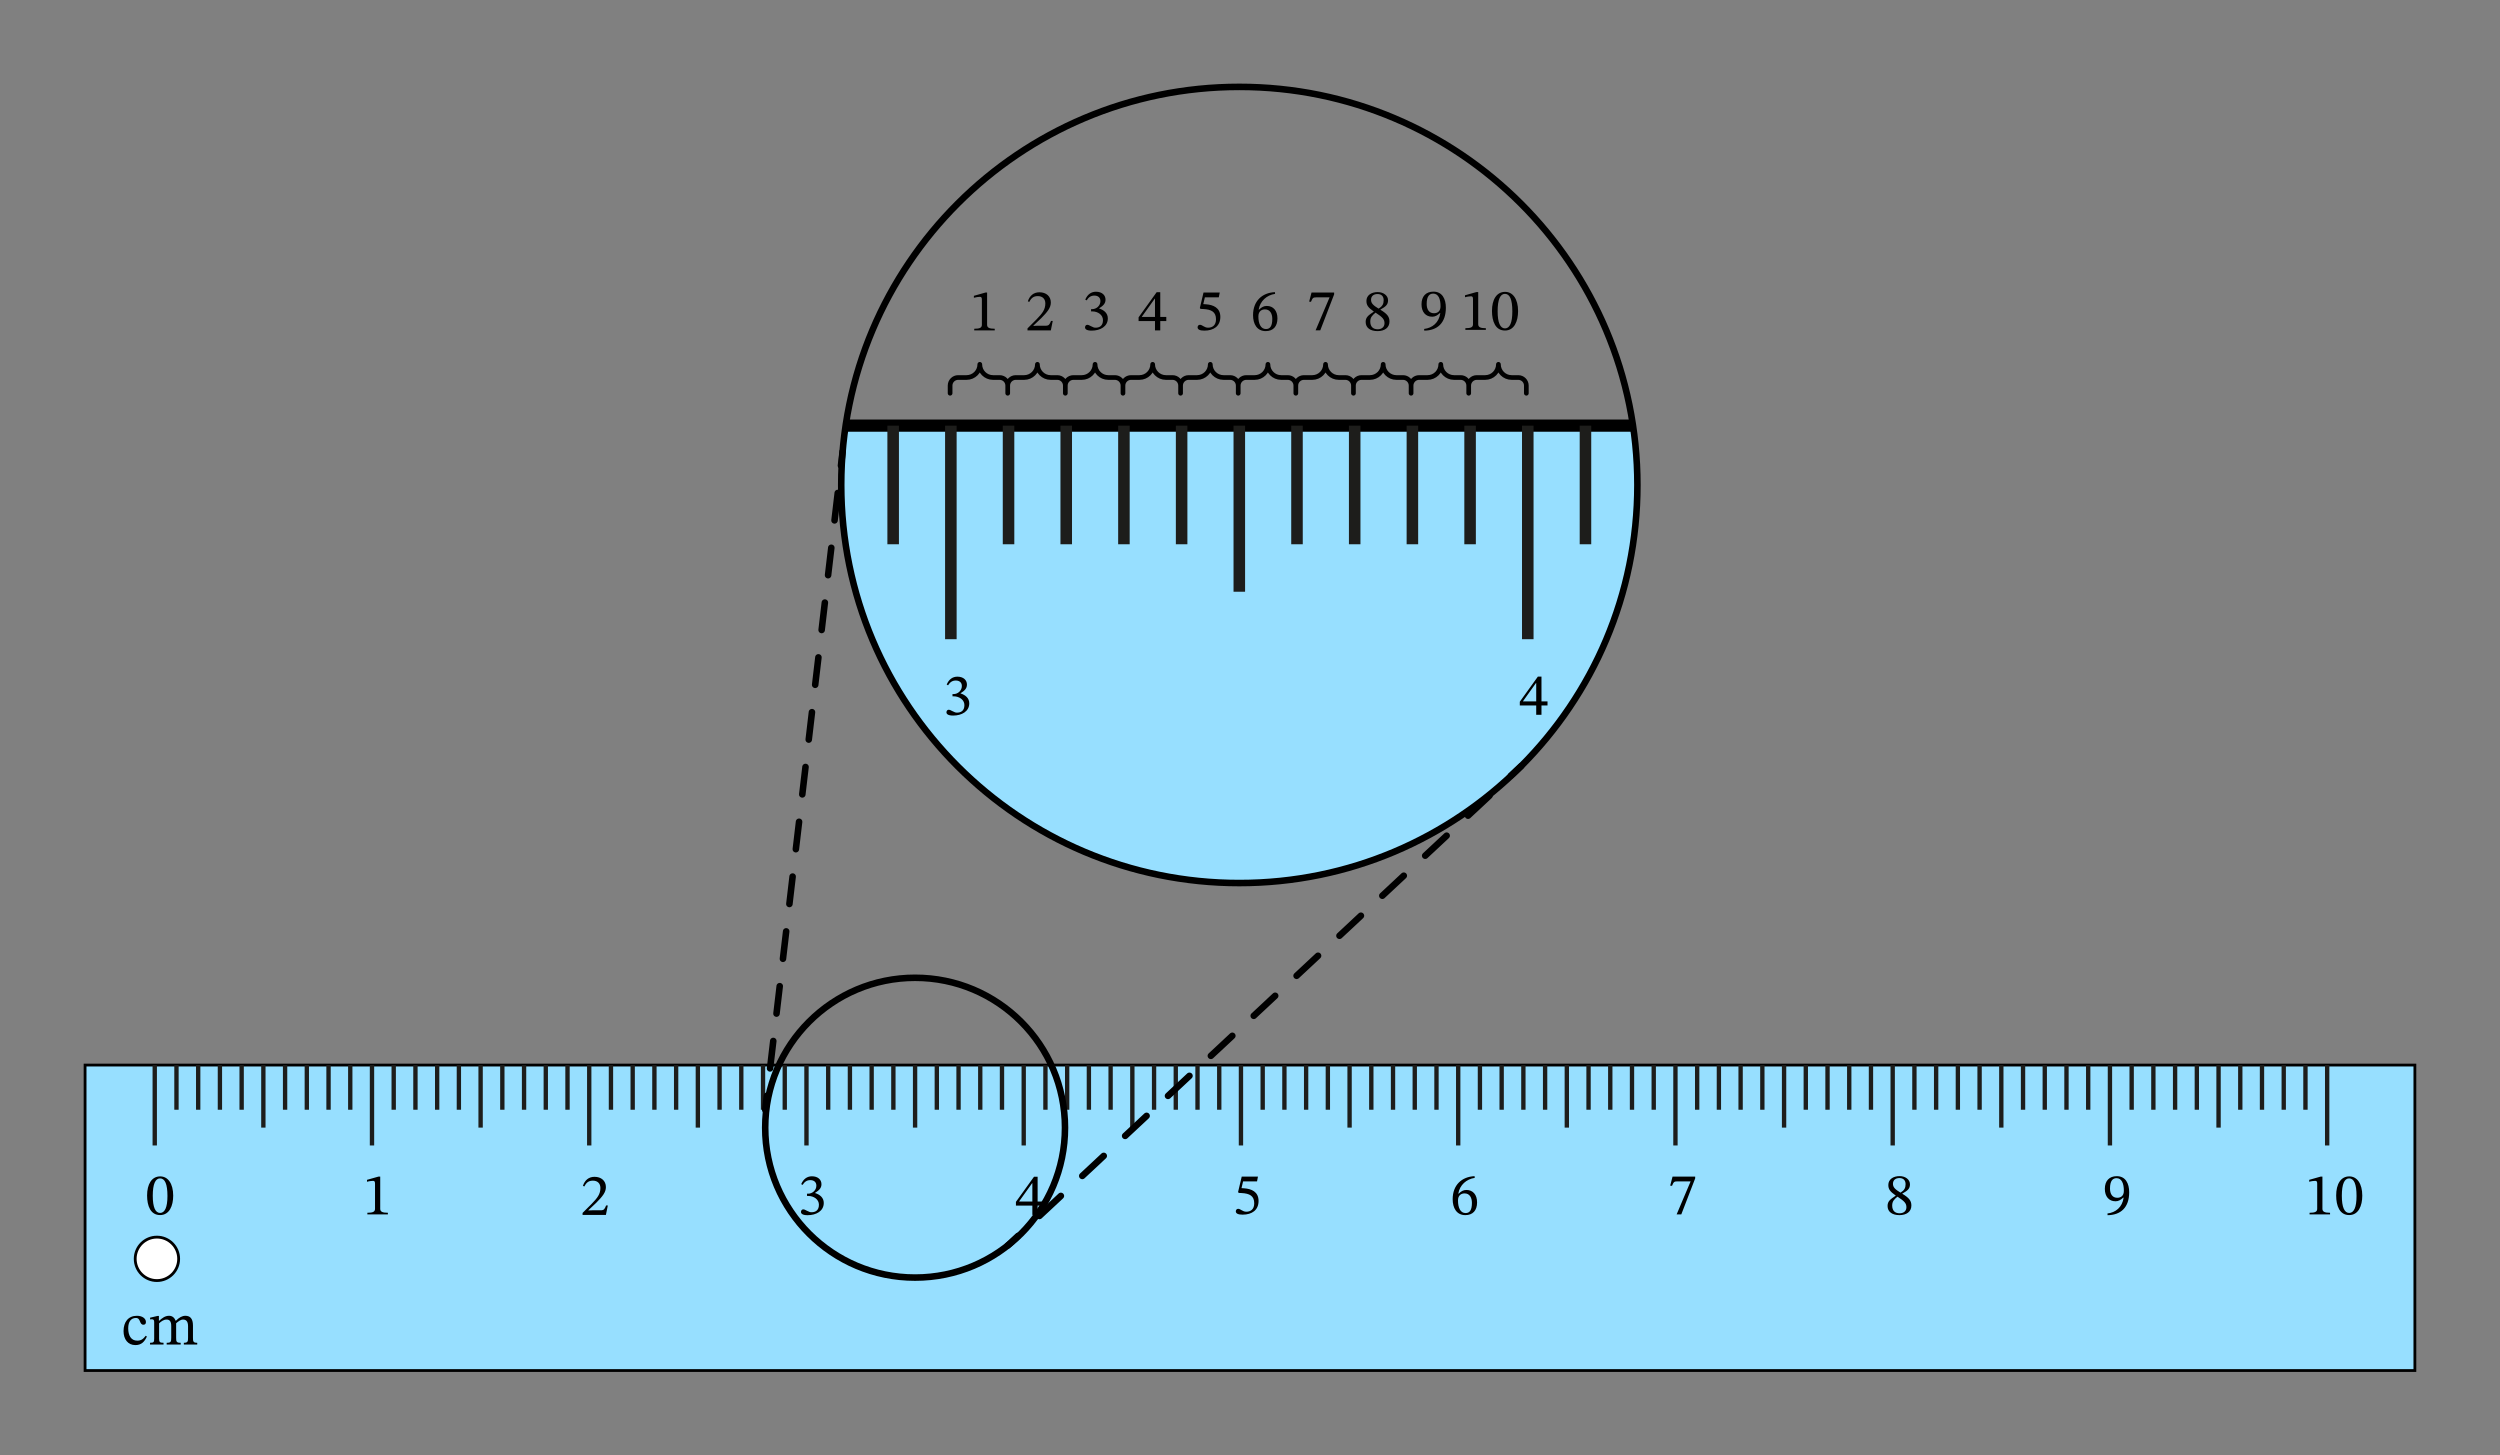
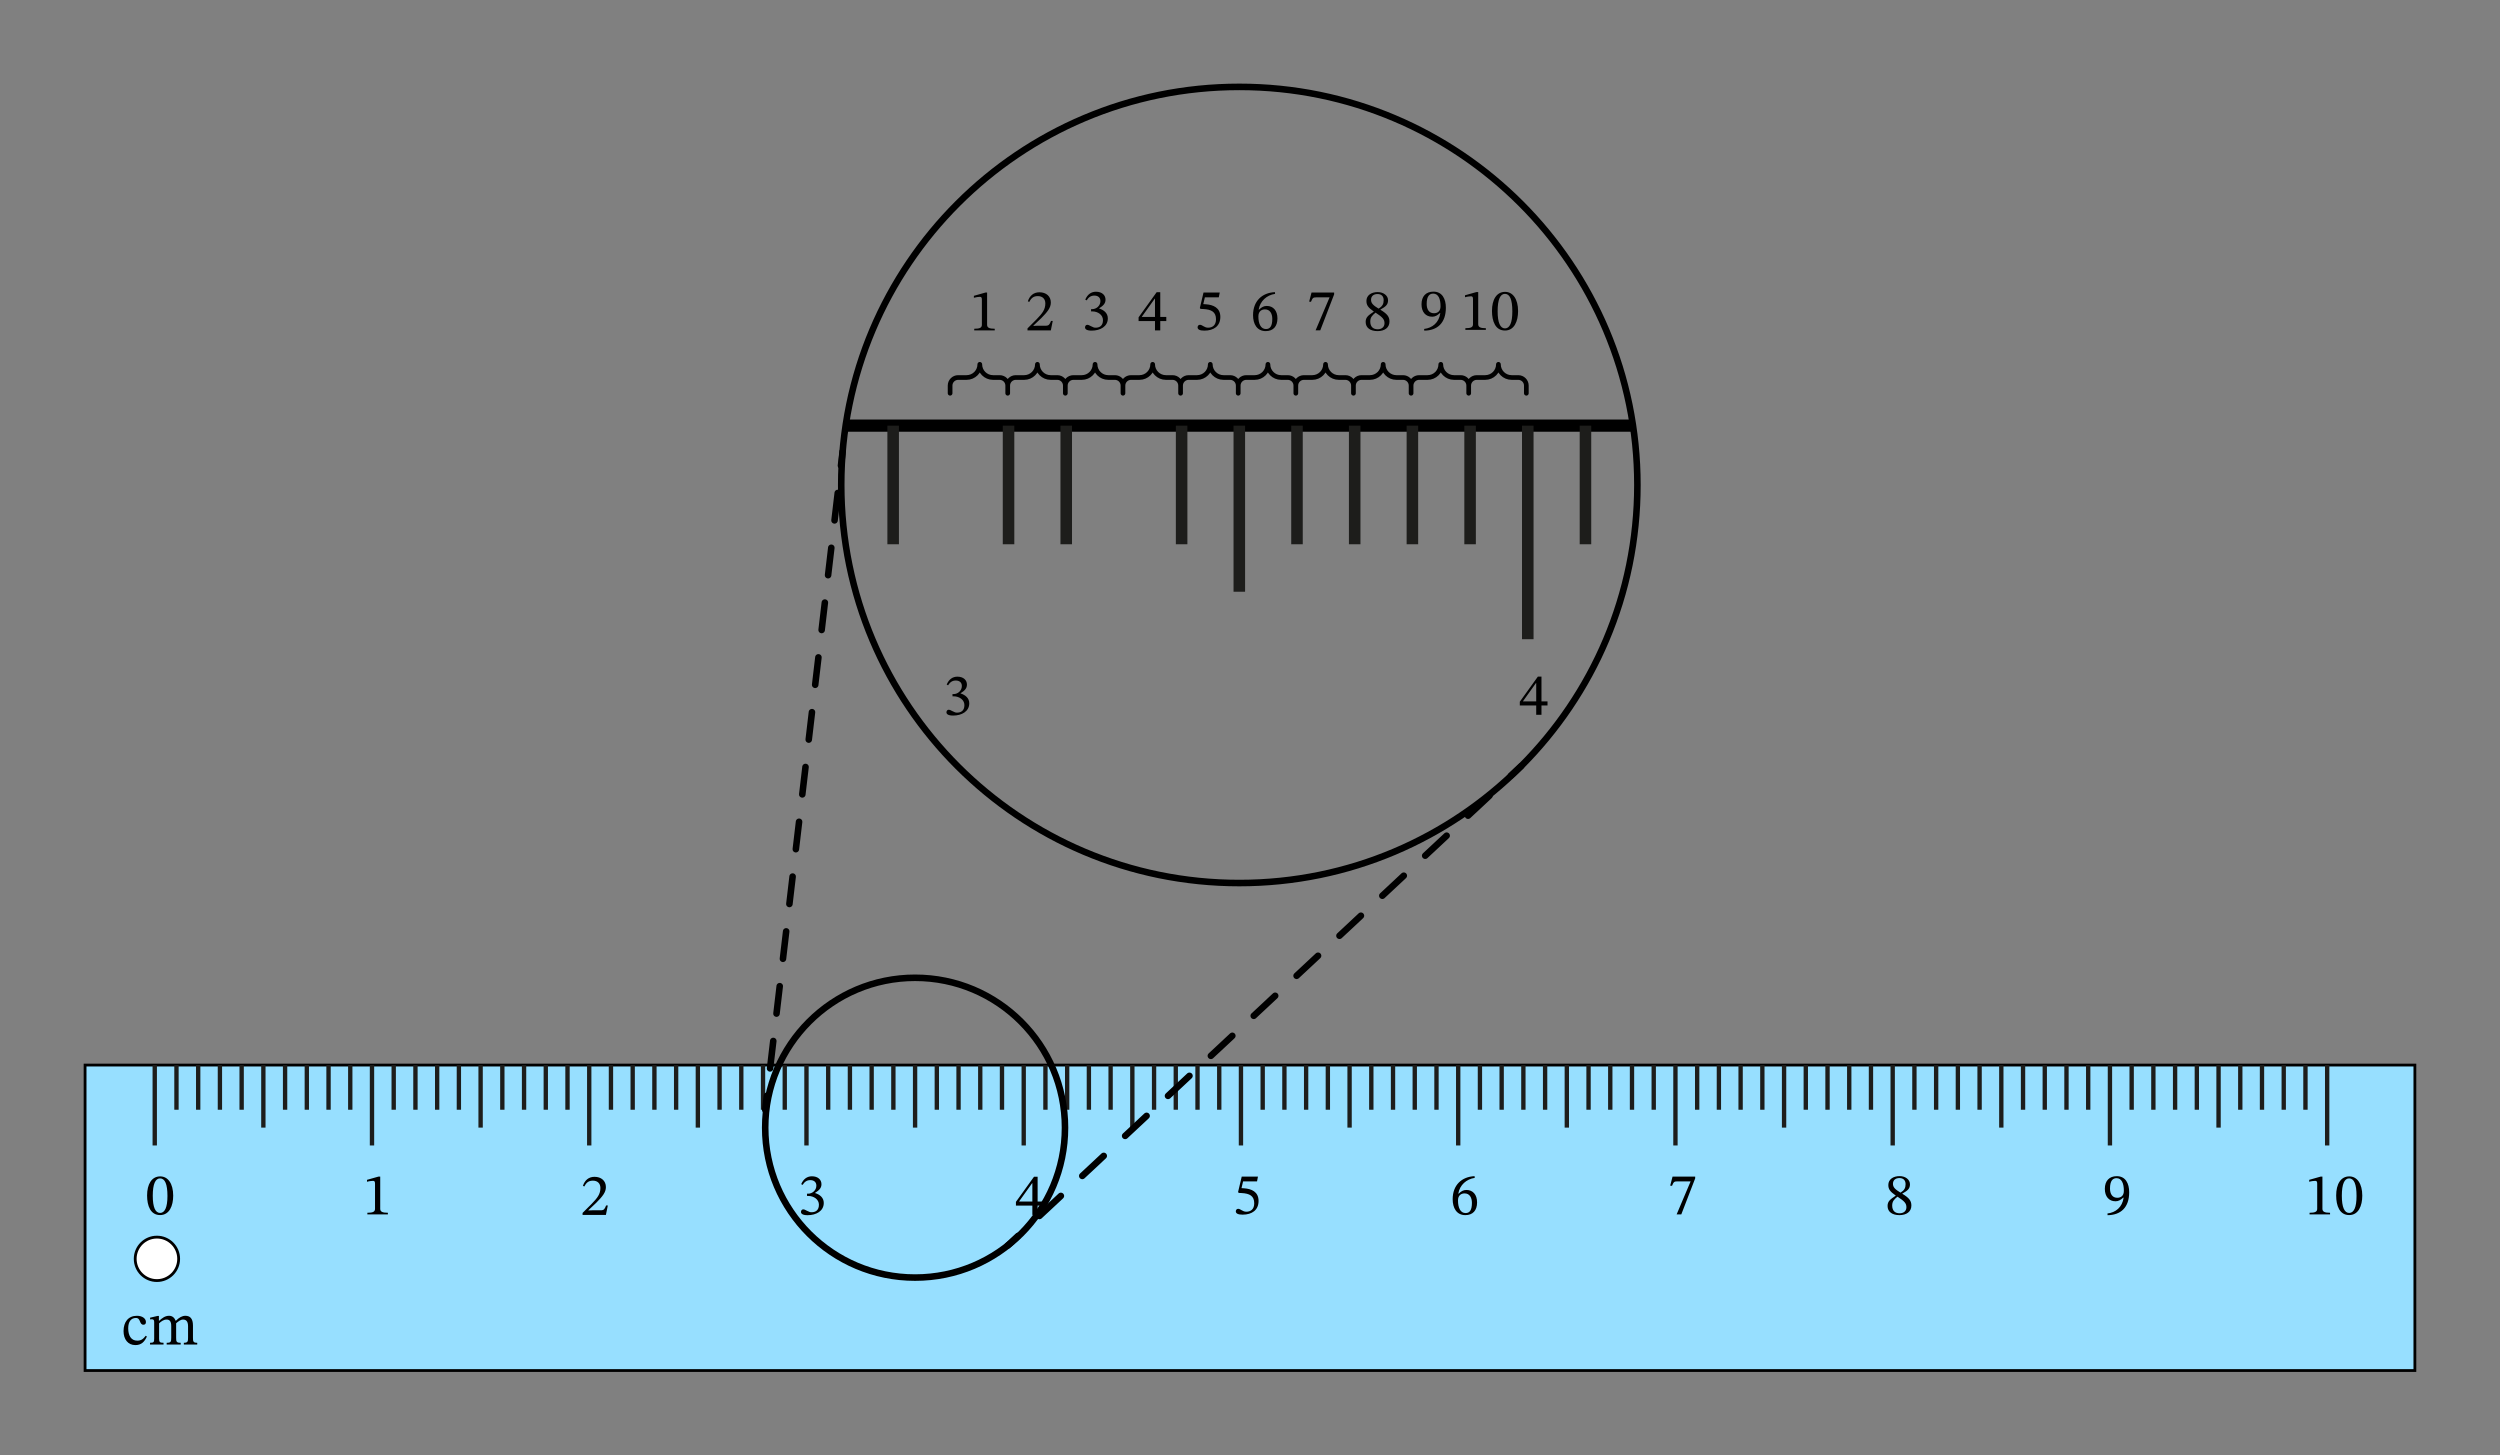
<svg xmlns="http://www.w3.org/2000/svg" width="627.813" height="365.507" viewBox="0 0 470.86 274.13" class="displayed_equation">
  <rect x="0" y="0" width="470.86" height="274.13" fill="#808080" stroke="none" />
  <defs>
    <clipPath id="svg785120927370tikz_00002a">
      <path d="M 16 200 L 455 200 L 455 258.395 L 16 258.395 Z M 16 200" />
    </clipPath>
    <clipPath id="svg785120927370tikz_00002b">
      <path d="M 15.734 200 L 455.117 200 L 455.117 258.395 L 15.734 258.395 Z M 15.734 200" />
    </clipPath>
    <clipPath id="svg785120927370tikz_00002c">
      <path d="M 126 166 L 219 166 L 219 258.395 L 126 258.395 Z M 126 166" />
    </clipPath>
    <clipPath id="svg785120927370tikz_00002d">
      <path d="M 158.43 80.027 L 308.539 80.027 L 308.539 166.387 L 158.43 166.387 Z M 158.43 80.027" />
    </clipPath>
    <clipPath id="svg785120927370tikz_00002e">
      <path d="M 308.395 91.34 C 308.395 132.746 274.824 166.316 233.418 166.316 C 192.008 166.316 158.441 132.746 158.441 91.34 C 158.441 49.934 192.008 16.363 233.418 16.363 C 274.824 16.363 308.395 49.934 308.395 91.34 Z M 308.395 91.34" />
    </clipPath>
    <clipPath id="svg785120927370tikz_00002f">
      <path d="M 158.43 79 L 308.539 79 L 308.539 166.387 L 158.43 166.387 Z M 158.43 79" />
    </clipPath>
    <clipPath id="svg785120927370tikz_00002g">
      <path d="M 308.395 91.34 C 308.395 132.746 274.824 166.316 233.418 166.316 C 192.008 166.316 158.441 132.746 158.441 91.34 C 158.441 49.934 192.008 16.363 233.418 16.363 C 274.824 16.363 308.395 49.934 308.395 91.34 Z M 308.395 91.34" />
    </clipPath>
    <clipPath id="svg785120927370tikz_00002h">
-       <path d="M 178 80.027 L 180.328 80.027 L 180.328 120.469 L 178 120.469 Z M 178 80.027" />
-     </clipPath>
+       </clipPath>
    <clipPath id="svg785120927370tikz_00002i">
      <path d="M 308.395 91.34 C 308.395 132.746 274.824 166.316 233.418 166.316 C 192.008 166.316 158.441 132.746 158.441 91.34 C 158.441 49.934 192.008 16.363 233.418 16.363 C 274.824 16.363 308.395 49.934 308.395 91.34 Z M 308.395 91.34" />
    </clipPath>
    <clipPath id="svg785120927370tikz_00002j">
      <path d="M 286.641 80.027 L 288.938 80.027 L 288.938 120.469 L 286.641 120.469 Z M 286.641 80.027" />
    </clipPath>
    <clipPath id="svg785120927370tikz_00002k">
      <path d="M 308.395 91.34 C 308.395 132.746 274.824 166.316 233.418 166.316 C 192.008 166.316 158.441 132.746 158.441 91.34 C 158.441 49.934 192.008 16.363 233.418 16.363 C 274.824 16.363 308.395 49.934 308.395 91.34 Z M 308.395 91.34" />
    </clipPath>
    <clipPath id="svg785120927370tikz_00002l">
      <path d="M 167.082 80.027 L 169.379 80.027 L 169.379 102.633 L 167.082 102.633 Z M 167.082 80.027" />
    </clipPath>
    <clipPath id="svg785120927370tikz_00002m">
      <path d="M 308.395 91.34 C 308.395 132.746 274.824 166.316 233.418 166.316 C 192.008 166.316 158.441 132.746 158.441 91.34 C 158.441 49.934 192.008 16.363 233.418 16.363 C 274.824 16.363 308.395 49.934 308.395 91.34 Z M 308.395 91.34" />
    </clipPath>
    <clipPath id="svg785120927370tikz_00002n">
      <path d="M 158.43 80.027 L 158.605 80.027 L 158.605 102.633 L 158.43 102.633 Z M 158.43 80.027" />
    </clipPath>
    <clipPath id="svg785120927370tikz_00002o">
      <path d="M 308.395 91.34 C 308.395 132.746 274.824 166.316 233.418 166.316 C 192.008 166.316 158.441 132.746 158.441 91.34 C 158.441 49.934 192.008 16.363 233.418 16.363 C 274.824 16.363 308.395 49.934 308.395 91.34 Z M 308.395 91.34" />
    </clipPath>
    <clipPath id="svg785120927370tikz_00002p">
      <path d="M 275.691 80.027 L 277.988 80.027 L 277.988 102.633 L 275.691 102.633 Z M 275.691 80.027" />
    </clipPath>
    <clipPath id="svg785120927370tikz_00002q">
      <path d="M 308.395 91.34 C 308.395 132.746 274.824 166.316 233.418 166.316 C 192.008 166.316 158.441 132.746 158.441 91.34 C 158.441 49.934 192.008 16.363 233.418 16.363 C 274.824 16.363 308.395 49.934 308.395 91.34 Z M 308.395 91.34" />
    </clipPath>
    <clipPath id="svg785120927370tikz_00002r">
      <path d="M 221.297 80.027 L 223.77 80.027 L 223.77 102.633 L 221.297 102.633 Z M 221.297 80.027" />
    </clipPath>
    <clipPath id="svg785120927370tikz_00002s">
      <path d="M 308.395 91.34 C 308.395 132.746 274.824 166.316 233.418 166.316 C 192.008 166.316 158.441 132.746 158.441 91.34 C 158.441 49.934 192.008 16.363 233.418 16.363 C 274.824 16.363 308.395 49.934 308.395 91.34 Z M 308.395 91.34" />
    </clipPath>
    <clipPath id="svg785120927370tikz_00002t">
      <path d="M 264.918 80.027 L 267.215 80.027 L 267.215 102.633 L 264.918 102.633 Z M 264.918 80.027" />
    </clipPath>
    <clipPath id="svg785120927370tikz_00002u">
      <path d="M 308.395 91.34 C 308.395 132.746 274.824 166.316 233.418 166.316 C 192.008 166.316 158.441 132.746 158.441 91.34 C 158.441 49.934 192.008 16.363 233.418 16.363 C 274.824 16.363 308.395 49.934 308.395 91.34 Z M 308.395 91.34" />
    </clipPath>
    <clipPath id="svg785120927370tikz_00002v">
      <path d="M 210.527 80.027 L 212.82 80.027 L 212.82 102.633 L 210.527 102.633 Z M 210.527 80.027" />
    </clipPath>
    <clipPath id="svg785120927370tikz_00002w">
      <path d="M 308.395 91.34 C 308.395 132.746 274.824 166.316 233.418 166.316 C 192.008 166.316 158.441 132.746 158.441 91.34 C 158.441 49.934 192.008 16.363 233.418 16.363 C 274.824 16.363 308.395 49.934 308.395 91.34 Z M 308.395 91.34" />
    </clipPath>
    <clipPath id="svg785120927370tikz_00002x">
      <path d="M 254 80.027 L 256.266 80.027 L 256.266 102.633 L 254 102.633 Z M 254 80.027" />
    </clipPath>
    <clipPath id="svg785120927370tikz_00002y">
      <path d="M 308.395 91.34 C 308.395 132.746 274.824 166.316 233.418 166.316 C 192.008 166.316 158.441 132.746 158.441 91.34 C 158.441 49.934 192.008 16.363 233.418 16.363 C 274.824 16.363 308.395 49.934 308.395 91.34 Z M 308.395 91.34" />
    </clipPath>
    <clipPath id="svg785120927370tikz_00002z">
      <path d="M 199.578 80.027 L 202 80.027 L 202 102.633 L 199.578 102.633 Z M 199.578 80.027" />
    </clipPath>
    <clipPath id="svg785120927370tikz_00002A">
      <path d="M 308.395 91.34 C 308.395 132.746 274.824 166.316 233.418 166.316 C 192.008 166.316 158.441 132.746 158.441 91.34 C 158.441 49.934 192.008 16.363 233.418 16.363 C 274.824 16.363 308.395 49.934 308.395 91.34 Z M 308.395 91.34" />
    </clipPath>
    <clipPath id="svg785120927370tikz_00002B">
      <path d="M 243.02 80.027 L 245.492 80.027 L 245.492 102.633 L 243.02 102.633 Z M 243.02 80.027" />
    </clipPath>
    <clipPath id="svg785120927370tikz_00002C">
      <path d="M 308.395 91.34 C 308.395 132.746 274.824 166.316 233.418 166.316 C 192.008 166.316 158.441 132.746 158.441 91.34 C 158.441 49.934 192.008 16.363 233.418 16.363 C 274.824 16.363 308.395 49.934 308.395 91.34 Z M 308.395 91.34" />
    </clipPath>
    <clipPath id="svg785120927370tikz_00002D">
      <path d="M 188.805 80.027 L 191.102 80.027 L 191.102 102.633 L 188.805 102.633 Z M 188.805 80.027" />
    </clipPath>
    <clipPath id="svg785120927370tikz_00002E">
      <path d="M 308.395 91.34 C 308.395 132.746 274.824 166.316 233.418 166.316 C 192.008 166.316 158.441 132.746 158.441 91.34 C 158.441 49.934 192.008 16.363 233.418 16.363 C 274.824 16.363 308.395 49.934 308.395 91.34 Z M 308.395 91.34" />
    </clipPath>
    <clipPath id="svg785120927370tikz_00002F">
      <path d="M 232.246 80.027 L 234.543 80.027 L 234.543 111.465 L 232.246 111.465 Z M 232.246 80.027" />
    </clipPath>
    <clipPath id="svg785120927370tikz_00002G">
      <path d="M 308.395 91.34 C 308.395 132.746 274.824 166.316 233.418 166.316 C 192.008 166.316 158.441 132.746 158.441 91.34 C 158.441 49.934 192.008 16.363 233.418 16.363 C 274.824 16.363 308.395 49.934 308.395 91.34 Z M 308.395 91.34" />
    </clipPath>
    <clipPath id="svg785120927370tikz_00002H">
      <path d="M 308.363 80.027 L 308.539 80.027 L 308.539 102.633 L 308.363 102.633 Z M 308.363 80.027" />
    </clipPath>
    <clipPath id="svg785120927370tikz_00002I">
      <path d="M 308.395 91.34 C 308.395 132.746 274.824 166.316 233.418 166.316 C 192.008 166.316 158.441 132.746 158.441 91.34 C 158.441 49.934 192.008 16.363 233.418 16.363 C 274.824 16.363 308.395 49.934 308.395 91.34 Z M 308.395 91.34" />
    </clipPath>
    <clipPath id="svg785120927370tikz_00002J">
      <path d="M 297.414 80.027 L 299.711 80.027 L 299.711 102.633 L 297.414 102.633 Z M 297.414 80.027" />
    </clipPath>
    <clipPath id="svg785120927370tikz_00002K">
      <path d="M 308.395 91.34 C 308.395 132.746 274.824 166.316 233.418 166.316 C 192.008 166.316 158.441 132.746 158.441 91.34 C 158.441 49.934 192.008 16.363 233.418 16.363 C 274.824 16.363 308.395 49.934 308.395 91.34 Z M 308.395 91.34" />
    </clipPath>
    <clipPath id="svg785120927370tikz_00002L">
      <path d="M 140 15.746 L 326 15.746 L 326 184 L 140 184 Z M 140 15.746" />
    </clipPath>
  </defs>
  <g clip-path="url(#svg785120927370tikz_00002a)">
    <path d="M 16.023 258.129 L 454.828 258.129 L 454.828 200.602 L 16.023 200.602 Z M 16.023 258.129" fill="#97dfff" />
  </g>
  <g clip-path="url(#svg785120927370tikz_00002b)">
    <path d="M 160.234 160.011 L 4548.281 160.011 L 4548.281 735.284 L 160.234 735.284 Z M 160.234 160.011" transform="matrix(.1 0 0 -.1 0 274.13)" fill="none" stroke-width="5.298" stroke="#000" stroke-miterlimit="10" />
  </g>
  <path d="M28.734 215.742L29.555 215.742 29.555 200.602 28.734 200.602zM69.652 215.742L70.473 215.742 70.473 200.602 69.652 200.602zM110.57 215.742L111.387 215.742 111.387 200.602 110.57 200.602zM151.484 215.742L152.305 215.742 152.305 200.602 151.484 200.602zM192.402 215.742L193.219 215.742 193.219 200.602 192.402 200.602zM233.316 215.742L234.137 215.742 234.137 200.602 233.316 200.602zM274.234 215.742L275.055 215.742 275.055 200.602 274.234 200.602zM315.152 215.742L315.969 215.742 315.969 200.602 315.152 200.602zM356.066 215.742L356.887 215.742 356.887 200.602 356.066 200.602zM396.984 215.742L397.805 215.742 397.805 200.602 396.984 200.602zM437.898 215.742L438.719 215.742 438.719 200.602 437.898 200.602zM65.562 209.012L66.379 209.012 66.379 200.602 65.562 200.602zM45.102 209.012L45.922 209.012 45.922 200.602 45.102 200.602zM61.469 209.012L62.289 209.012 62.289 200.602 61.469 200.602zM41.012 209.012L41.828 209.012 41.828 200.602 41.012 200.602zM57.379 209.012L58.195 209.012 58.195 200.602 57.379 200.602zM36.918 209.012L37.738 209.012 37.738 200.602 36.918 200.602zM53.285 209.012L54.105 209.012 54.105 200.602 53.285 200.602zM32.828 209.012L33.645 209.012 33.645 200.602 32.828 200.602zM49.195 212.379L50.012 212.379 50.012 200.602 49.195 200.602zM106.477 209.012L107.297 209.012 107.297 200.602 106.477 200.602zM86.02 209.012L86.836 209.012 86.836 200.602 86.02 200.602zM102.387 209.012L103.203 209.012 103.203 200.602 102.387 200.602zM81.93 209.012L82.746 209.012 82.746 200.602 81.93 200.602zM98.293 209.012L99.113 209.012 99.113 200.602 98.293 200.602zM77.836 209.012L78.656 209.012 78.656 200.602 77.836 200.602zM94.203 209.012L95.02 209.012 95.02 200.602 94.203 200.602zM73.742 209.012L74.562 209.012 74.562 200.602 73.742 200.602zM90.109 212.379L90.93 212.379 90.93 200.602 90.109 200.602zM147.395 209.012L148.211 209.012 148.211 200.602 147.395 200.602zM126.938 209.012L127.754 209.012 127.754 200.602 126.938 200.602zM143.305 209.012L144.121 209.012 144.121 200.602 143.305 200.602zM122.844 209.012L123.664 209.012 123.664 200.602 122.844 200.602zM139.211 209.012L140.027 209.012 140.027 200.602 139.211 200.602zM118.754 209.012L119.57 209.012 119.57 200.602 118.754 200.602zM135.117 209.012L135.938 209.012 135.938 200.602 135.117 200.602zM114.66 209.012L115.48 209.012 115.48 200.602 114.66 200.602zM131.027 212.379L131.848 212.379 131.848 200.602 131.027 200.602zM188.309 209.012L189.129 209.012 189.129 200.602 188.309 200.602zM167.852 209.012L168.672 209.012 168.672 200.602 167.852 200.602zM184.219 209.012L185.035 209.012 185.035 200.602 184.219 200.602zM163.762 209.012L164.578 209.012 164.578 200.602 163.762 200.602zM180.129 209.012L180.945 209.012 180.945 200.602 180.129 200.602zM159.668 209.012L160.488 209.012 160.488 200.602 159.668 200.602zM176.035 209.012L176.855 209.012 176.855 200.602 176.035 200.602zM155.578 209.012L156.395 209.012 156.395 200.602 155.578 200.602zM171.941 212.379L172.762 212.379 172.762 200.602 171.941 200.602zM229.227 209.012L230.047 209.012 230.047 200.602 229.227 200.602zM208.77 209.012L209.586 209.012 209.586 200.602 208.77 200.602zM225.137 209.012L225.953 209.012 225.953 200.602 225.137 200.602zM204.676 209.012L205.496 209.012 205.496 200.602 204.676 200.602zM221.043 209.012L221.859 209.012 221.859 200.602 221.043 200.602zM200.586 209.012L201.402 209.012 201.402 200.602 200.586 200.602zM216.953 209.012L217.77 209.012 217.77 200.602 216.953 200.602zM196.492 209.012L197.312 209.012 197.312 200.602 196.492 200.602zM212.859 212.379L213.68 212.379 213.68 200.602 212.859 200.602zM270.145 209.012L270.961 209.012 270.961 200.602 270.145 200.602zM249.684 209.012L250.504 209.012 250.504 200.602 249.684 200.602zM266.051 209.012L266.871 209.012 266.871 200.602 266.051 200.602zM245.594 209.012L246.41 209.012 246.41 200.602 245.594 200.602zM261.961 209.012L262.777 209.012 262.777 200.602 261.961 200.602zM241.504 209.012L242.32 209.012 242.32 200.602 241.504 200.602zM257.867 209.012L258.688 209.012 258.688 200.602 257.867 200.602zM237.41 209.012L238.23 209.012 238.23 200.602 237.41 200.602zM253.777 212.379L254.594 212.379 254.594 200.602 253.777 200.602zM311.059 209.012L311.879 209.012 311.879 200.602 311.059 200.602zM290.602 209.012L291.422 209.012 291.422 200.602 290.602 200.602zM306.969 209.012L307.785 209.012 307.785 200.602 306.969 200.602zM286.512 209.012L287.328 209.012 287.328 200.602 286.512 200.602zM302.875 209.012L303.695 209.012 303.695 200.602 302.875 200.602zM282.418 209.012L283.238 209.012 283.238 200.602 282.418 200.602zM298.785 209.012L299.602 209.012 299.602 200.602 298.785 200.602zM278.328 209.012L279.145 209.012 279.145 200.602 278.328 200.602zM294.691 212.379L295.512 212.379 295.512 200.602 294.691 200.602zM351.977 209.012L352.793 209.012 352.793 200.602 351.977 200.602zM331.52 209.012L332.336 209.012 332.336 200.602 331.52 200.602zM347.883 209.012L348.703 209.012 348.703 200.602 347.883 200.602zM327.426 209.012L328.242 209.012 328.242 200.602 327.426 200.602zM343.793 209.012L344.613 209.012 344.613 200.602 343.793 200.602zM323.336 209.012L324.152 209.012 324.152 200.602 323.336 200.602zM339.699 209.012L340.52 209.012 340.52 200.602 339.699 200.602zM319.242 209.012L320.062 209.012 320.062 200.602 319.242 200.602zM335.609 212.379L336.43 212.379 336.43 200.602 335.609 200.602zM392.891 209.012L393.711 209.012 393.711 200.602 392.891 200.602zM372.434 209.012L373.254 209.012 373.254 200.602 372.434 200.602zM388.801 209.012L389.617 209.012 389.617 200.602 388.801 200.602zM368.344 209.012L369.16 209.012 369.16 200.602 368.344 200.602zM384.711 209.012L385.527 209.012 385.527 200.602 384.711 200.602zM364.25 209.012L365.07 209.012 365.07 200.602 364.25 200.602zM380.617 209.012L381.438 209.012 381.438 200.602 380.617 200.602zM360.16 209.012L360.977 209.012 360.977 200.602 360.16 200.602zM376.527 212.379L377.344 212.379 377.344 200.602 376.527 200.602zM433.809 209.012L434.629 209.012 434.629 200.602 433.809 200.602zM413.352 209.012L414.168 209.012 414.168 200.602 413.352 200.602zM429.719 209.012L430.535 209.012 430.535 200.602 429.719 200.602zM409.258 209.012L410.078 209.012 410.078 200.602 409.258 200.602zM425.625 209.012L426.441 209.012 426.441 200.602 425.625 200.602zM405.168 209.012L405.984 209.012 405.984 200.602 405.168 200.602zM421.535 209.012L422.352 209.012 422.352 200.602 421.535 200.602zM401.074 209.012L401.895 209.012 401.895 200.602 401.074 200.602zM417.441 212.379L418.262 212.379 418.262 200.602 417.441 200.602zM417.441 212.379" fill="#1d1d1b" />
  <path d="M 336.484 370.363 C 336.484 347.745 318.125 329.425 295.547 329.425 C 272.93 329.425 254.648 347.745 254.648 370.363 C 254.648 392.941 272.93 411.261 295.547 411.261 C 318.125 411.261 336.484 392.941 336.484 370.363 Z M 336.484 370.363" transform="matrix(.1 0 0 -.1 0 274.13)" fill="#fff" stroke-width="5.298" stroke="#000" stroke-miterlimit="10" />
  <g clip-path="url(#svg785120927370tikz_00002c)">
    <path d="M 2005.859 617.355 C 2005.859 461.456 1879.453 335.05 1723.516 335.05 C 1567.617 335.05 1441.211 461.456 1441.211 617.355 C 1441.211 773.292 1567.617 899.698 1723.516 899.698 C 1879.453 899.698 2005.859 773.292 2005.859 617.355 Z M 2005.859 617.355" transform="matrix(.1 0 0 -.1 0 274.13)" fill="none" stroke-width="12.361" stroke="#000" stroke-miterlimit="10" />
  </g>
  <g clip-path="url(#svg785120927370tikz_00002d)">
    <g clip-path="url(#svg785120927370tikz_00002e)">
-       <path d="M 106.32 201.609 L 364.094 201.609 L 364.094 80.168 L 106.32 80.168 Z M 106.32 201.609" fill="#97dfff" />
-     </g>
+       </g>
  </g>
  <g clip-path="url(#svg785120927370tikz_00002f)">
    <g clip-path="url(#svg785120927370tikz_00002g)">
      <path d="M 1063.203 725.206 L 3640.938 725.206 L 3640.938 1939.62 L 1063.203 1939.62 Z M 1063.203 725.206" transform="matrix(.1 0 0 -.1 0 274.13)" fill="none" stroke-width="22.956" stroke="#000" stroke-miterlimit="10" />
    </g>
  </g>
  <g clip-path="url(#svg785120927370tikz_00002h)">
    <g clip-path="url(#svg785120927370tikz_00002i)">
      <path d="M 178 120.383 L 180.176 120.383 L 180.176 80.172 L 178 80.172 Z M 178 120.383" fill="#1d1d1b" />
    </g>
  </g>
  <g clip-path="url(#svg785120927370tikz_00002j)">
    <g clip-path="url(#svg785120927370tikz_00002k)">
      <path d="M 286.66 120.383 L 288.836 120.383 L 288.836 80.172 L 286.66 80.172 Z M 286.66 120.383" fill="#1d1d1b" />
    </g>
  </g>
  <g clip-path="url(#svg785120927370tikz_00002l)">
    <g clip-path="url(#svg785120927370tikz_00002m)">
      <path d="M 167.133 102.508 L 169.309 102.508 L 169.309 80.168 L 167.133 80.168 Z M 167.133 102.508" fill="#1d1d1b" />
    </g>
  </g>
  <g clip-path="url(#svg785120927370tikz_00002n)">
    <g clip-path="url(#svg785120927370tikz_00002o)">
-       <path d="M 156.27 102.508 L 158.441 102.508 L 158.441 80.168 L 156.27 80.168 Z M 156.27 102.508" fill="#1d1d1b" />
-     </g>
+       </g>
  </g>
  <g clip-path="url(#svg785120927370tikz_00002p)">
    <g clip-path="url(#svg785120927370tikz_00002q)">
      <path d="M 275.797 102.508 L 277.969 102.508 L 277.969 80.168 L 275.797 80.168 Z M 275.797 102.508" fill="#1d1d1b" />
    </g>
  </g>
  <g clip-path="url(#svg785120927370tikz_00002r)">
    <g clip-path="url(#svg785120927370tikz_00002s)">
      <path d="M 221.465 102.508 L 223.637 102.508 L 223.637 80.168 L 221.465 80.168 Z M 221.465 102.508" fill="#1d1d1b" />
    </g>
  </g>
  <g clip-path="url(#svg785120927370tikz_00002t)">
    <g clip-path="url(#svg785120927370tikz_00002u)">
      <path d="M 264.93 102.508 L 267.102 102.508 L 267.102 80.168 L 264.93 80.168 Z M 264.93 102.508" fill="#1d1d1b" />
    </g>
  </g>
  <g clip-path="url(#svg785120927370tikz_00002v)">
    <g clip-path="url(#svg785120927370tikz_00002w)">
-       <path d="M 210.598 102.508 L 212.77 102.508 L 212.77 80.168 L 210.598 80.168 Z M 210.598 102.508" fill="#1d1d1b" />
-     </g>
+       </g>
  </g>
  <g clip-path="url(#svg785120927370tikz_00002x)">
    <g clip-path="url(#svg785120927370tikz_00002y)">
      <path d="M 254.062 102.508 L 256.234 102.508 L 256.234 80.168 L 254.062 80.168 Z M 254.062 102.508" fill="#1d1d1b" />
    </g>
  </g>
  <g clip-path="url(#svg785120927370tikz_00002z)">
    <g clip-path="url(#svg785120927370tikz_00002A)">
      <path d="M 199.73 102.508 L 201.906 102.508 L 201.906 80.168 L 199.73 80.168 Z M 199.73 102.508" fill="#1d1d1b" />
    </g>
  </g>
  <g clip-path="url(#svg785120927370tikz_00002B)">
    <g clip-path="url(#svg785120927370tikz_00002C)">
      <path d="M 243.195 102.508 L 245.367 102.508 L 245.367 80.168 L 243.195 80.168 Z M 243.195 102.508" fill="#1d1d1b" />
    </g>
  </g>
  <g clip-path="url(#svg785120927370tikz_00002D)">
    <g clip-path="url(#svg785120927370tikz_00002E)">
      <path d="M 188.867 102.508 L 191.039 102.508 L 191.039 80.168 L 188.867 80.168 Z M 188.867 102.508" fill="#1d1d1b" />
    </g>
  </g>
  <g clip-path="url(#svg785120927370tikz_00002F)">
    <g clip-path="url(#svg785120927370tikz_00002G)">
      <path d="M 232.328 111.445 L 234.504 111.445 L 234.504 80.172 L 232.328 80.172 Z M 232.328 111.445" fill="#1d1d1b" />
    </g>
  </g>
  <g clip-path="url(#svg785120927370tikz_00002H)">
    <g clip-path="url(#svg785120927370tikz_00002I)">
      <path d="M 308.395 102.508 L 310.566 102.508 L 310.566 80.168 L 308.395 80.168 Z M 308.395 102.508" fill="#1d1d1b" />
    </g>
  </g>
  <g clip-path="url(#svg785120927370tikz_00002J)">
    <g clip-path="url(#svg785120927370tikz_00002K)">
      <path d="M 297.527 102.508 L 299.699 102.508 L 299.699 80.168 L 297.527 80.168 Z M 297.527 102.508" fill="#1d1d1b" />
    </g>
  </g>
  <g clip-path="url(#svg785120927370tikz_00002L)">
    <path d="M 3083.945 1827.902 C 3083.945 1413.839 2748.242 1078.136 2334.18 1078.136 C 1920.078 1078.136 1584.414 1413.839 1584.414 1827.902 C 1584.414 2241.964 1920.078 2577.667 2334.18 2577.667 C 2748.242 2577.667 3083.945 2241.964 3083.945 1827.902 Z M 3083.945 1827.902" transform="matrix(.1 0 0 -.1 0 274.13)" fill="none" stroke-width="12.361" stroke="#000" stroke-miterlimit="10" />
  </g>
  <path d="M 1441.211 651.183 L 1444.297 677.472" transform="matrix(.1 0 0 -.1 0 274.13)" fill="none" stroke-width="12.361" stroke-linecap="round" stroke-linejoin="round" stroke="#000" />
  <path d="M 1450.352 729.073 L 1580.898 1838.605" transform="matrix(.1 0 0 -.1 0 274.13)" fill="none" stroke-width="12.361" stroke-linecap="round" stroke-linejoin="round" stroke="#000" stroke-dasharray="51.962,51.962" />
  <path d="M1583.906 1864.425L1587.031 1890.714M1897.969 395.363L1917.305 413.448" transform="matrix(.1 0 0 -.1 0 274.13)" fill="none" stroke-width="12.361" stroke-linecap="round" stroke-linejoin="round" stroke="#000" />
  <path d="M 1957.695 451.144 L 2825.547 1261.573" transform="matrix(.1 0 0 -.1 0 274.13)" fill="none" stroke-width="12.361" stroke-linecap="round" stroke-linejoin="round" stroke="#000" stroke-dasharray="55.23,55.23" />
  <path d="M 2845.742 1280.441 L 2865.117 1298.527" transform="matrix(.1 0 0 -.1 0 274.13)" fill="none" stroke-width="12.361" stroke-linecap="round" stroke-linejoin="round" stroke="#000" />
  <path d="M1789.453 2000.636L1789.453 2015.128C1789.453 2023.448 1796.211 2030.284 1804.57 2030.284L1820.469 2030.284C1834.258 2030.284 1845.391 2041.417 1845.391 2055.128 1845.391 2041.417 1856.523 2030.284 1870.273 2030.284L1882.812 2030.284C1891.172 2030.284 1897.969 2023.448 1897.969 2015.128L1897.969 2000.636M1897.969 2000.636L1897.969 2015.128C1897.969 2023.448 1904.766 2030.284 1913.086 2030.284L1929.023 2030.284C1942.773 2030.284 1953.906 2041.417 1953.906 2055.128 1953.906 2041.417 1965.078 2030.284 1978.828 2030.284L1991.367 2030.284C1999.727 2030.284 2006.484 2023.448 2006.484 2015.128L2006.484 2000.636M2006.484 2000.636L2006.484 2015.128C2006.484 2023.448 2013.281 2030.284 2021.641 2030.284L2037.539 2030.284C2051.289 2030.284 2062.461 2041.417 2062.461 2055.128 2062.461 2041.417 2073.594 2030.284 2087.344 2030.284L2099.883 2030.284C2108.242 2030.284 2115.039 2023.448 2115.039 2015.128L2115.039 2000.636M2115.039 2000.636L2115.039 2015.128C2115.039 2023.448 2121.797 2030.284 2130.156 2030.284L2146.055 2030.284C2159.844 2030.284 2170.977 2041.417 2170.977 2055.128 2170.977 2041.417 2182.148 2030.284 2195.898 2030.284L2208.398 2030.284C2216.797 2030.284 2223.555 2023.448 2223.555 2015.128L2223.555 2000.636M2223.555 2000.636L2223.555 2015.128C2223.555 2023.448 2230.352 2030.284 2238.711 2030.284L2254.609 2030.284C2268.359 2030.284 2279.492 2041.417 2279.492 2055.128 2279.492 2041.417 2290.664 2030.284 2304.414 2030.284L2316.953 2030.284C2325.312 2030.284 2332.109 2023.448 2332.109 2015.128L2332.109 2000.636M2332.109 2000.636L2332.109 2015.128C2332.109 2023.448 2338.867 2030.284 2347.227 2030.284L2363.125 2030.284C2376.914 2030.284 2388.047 2041.417 2388.047 2055.128 2388.047 2041.417 2399.219 2030.284 2412.93 2030.284L2425.469 2030.284C2433.828 2030.284 2440.625 2023.448 2440.625 2015.128L2440.625 2000.636M2440.625 2000.636L2440.625 2015.128C2440.625 2023.448 2447.422 2030.284 2455.742 2030.284L2471.68 2030.284C2485.43 2030.284 2496.562 2041.417 2496.562 2055.128 2496.562 2041.417 2507.734 2030.284 2521.484 2030.284L2534.023 2030.284C2542.383 2030.284 2549.141 2023.448 2549.141 2015.128L2549.141 2000.636M2549.141 2000.636L2549.141 2015.128C2549.141 2023.448 2555.938 2030.284 2564.297 2030.284L2580.195 2030.284C2593.945 2030.284 2605.117 2041.417 2605.117 2055.128 2605.117 2041.417 2616.289 2030.284 2630 2030.284L2642.539 2030.284C2650.898 2030.284 2657.695 2023.448 2657.695 2015.128L2657.695 2000.636M2657.695 2000.636L2657.695 2015.128C2657.695 2023.448 2664.453 2030.284 2672.812 2030.284L2688.711 2030.284C2702.5 2030.284 2713.633 2041.417 2713.633 2055.128 2713.633 2041.417 2724.805 2030.284 2738.555 2030.284L2751.055 2030.284C2759.453 2030.284 2766.211 2023.448 2766.211 2015.128L2766.211 2000.636M2766.211 2000.636L2766.211 2015.128C2766.211 2023.448 2773.008 2030.284 2781.367 2030.284L2797.266 2030.284C2811.016 2030.284 2822.188 2041.417 2822.188 2055.128 2822.188 2041.417 2833.32 2030.284 2847.07 2030.284L2859.609 2030.284C2867.969 2030.284 2874.766 2023.448 2874.766 2015.128L2874.766 2000.636" transform="matrix(.1 0 0 -.1 0 274.13)" fill="none" stroke-width="8.829" stroke-linecap="round" stroke-linejoin="round" stroke="#000" stroke-miterlimit="10" />
  <path d="M32.621 225.195C32.621 222.895 31.617 221.566 30.18 221.566 28.562 221.566 27.703 223.039 27.703 225.16 27.703 227.133 28.359 228.852 30.156 228.852 31.906 228.852 32.621 227.102 32.621 225.195zM31.539 225.258C31.539 227.402 31.039 228.449 30.156 228.449 29.262 228.449 28.773 227.379 28.773 225.215 28.773 223.008 29.262 221.945 30.145 221.945 31.059 221.945 31.539 222.996 31.539 225.258M73.055 228.73L73.055 228.418C72.027 228.418 71.613 228.219 71.613 227.672L71.613 221.602 71.289 221.602 69.125 222.215 69.125 222.582C69.473 222.469 70.039 222.406 70.266 222.406 70.543 222.406 70.633 222.562 70.633 222.949L70.633 227.672C70.633 228.227 70.242 228.418 69.191 228.418L69.191 228.73 73.055 228.73M114.477 227.047L114.152 227.047C113.898 227.715 113.754 227.949 113.16 227.949L111.609 227.949 110.828 227.98 110.828 227.926 112.301 226.531C113.484 225.336 114.117 224.57 114.117 223.574 114.117 222.402 113.238 221.645 111.977 221.645 110.895 221.645 110.137 222.27 109.789 223.352L110.059 223.465C110.473 222.625 110.965 222.371 111.688 222.371 112.547 222.371 113.082 222.906 113.082 223.742 113.082 224.914 112.523 225.617 111.422 226.754L109.723 228.449 109.723 228.828 114.117 228.828 114.477 227.047M151.16 223.172C151.539 222.582 151.953 222.27 152.621 222.27 153.312 222.27 153.758 222.648 153.758 223.309 153.758 224.211 152.969 224.824 152.207 224.824L151.996 224.824 151.996 225.25 152.219 225.25C153.289 225.25 154.238 225.906 154.238 226.898 154.238 227.992 153.559 228.316 152.855 228.316 152.59 228.316 152.43 228.273 151.953 228.027 151.562 227.828 151.473 227.77 151.293 227.77 151.004 227.77 150.859 228.027 150.859 228.262 150.859 228.551 151.102 228.875 152.109 228.875 153.734 228.875 155.152 228.094 155.152 226.566 155.152 225.57 154.406 224.98 153.516 224.703L153.516 224.668C154.215 224.223 154.719 223.809 154.719 223.039 154.719 222.191 154.059 221.547 152.922 221.547 152.008 221.547 151.316 222.059 150.902 223.027L151.16 223.172M196.566 227.066L196.566 226.297 195.43 226.297 195.43 221.633 194.746 221.633 191.344 226.363 191.344 227.066 194.438 227.066 194.438 228.828 195.43 228.828 195.43 227.066zM194.438 226.297L191.961 226.297 191.961 226.254 194.391 222.852 194.438 222.852 194.438 226.297M236.754 222.504L236.93 221.602 233.871 221.602 233.184 224.512 233.316 224.68C233.473 224.68 233.527 224.68 233.82 224.703 235.359 224.781 236.227 225.238 236.227 226.633 236.227 227.793 235.523 228.219 234.734 228.219 234.02 228.219 233.648 227.672 233.203 227.672 232.926 227.672 232.758 227.895 232.758 228.148 232.758 228.562 233.184 228.773 234.039 228.773 235.816 228.773 237.043 227.906 237.043 226.188 237.043 224.434 235.672 223.91 234.352 223.812L233.828 223.777 234.129 222.504 236.754 222.504M277.73 221.523C275.332 221.625 273.602 223.172 273.602 225.863 273.602 227.504 274.328 228.863 275.988 228.863 277.395 228.863 278.199 227.984 278.199 226.465 278.199 225.004 277.406 224.121 276.191 224.121 275.609 224.121 275.195 224.367 274.742 224.812L274.664 224.805C274.941 223.172 276.191 222.082 277.754 221.848zM277.227 226.555C277.227 227.969 276.781 228.473 276.035 228.473 275.062 228.473 274.605 227.48 274.605 226.098 274.605 225.125 275.207 224.77 275.855 224.77 276.781 224.77 277.227 225.551 277.227 226.555M319.277 221.945L319.277 221.602 315.016 221.602 314.57 223.309 314.914 223.344C315.215 222.617 315.305 222.504 315.93 222.504L318.418 222.504 315.785 228.719 316.664 228.719 319.277 221.945M359.996 227.055C359.996 226.164 359.598 225.629 358.289 224.836L358.289 224.805C359.328 224.234 359.73 223.867 359.73 223.051 359.73 222.172 358.883 221.512 357.777 221.512 356.551 221.512 355.656 222.148 355.656 223.164 355.656 223.922 355.902 224.379 357.043 225.172L357.043 225.203C356.004 225.895 355.512 226.254 355.512 227.145 355.512 228.281 356.449 228.863 357.742 228.863 359.07 228.863 359.996 228.227 359.996 227.055zM358.906 223.027C358.906 223.742 358.68 224.18 357.945 224.625 356.953 224.023 356.527 223.621 356.527 222.961 356.527 222.281 356.996 221.879 357.758 221.879 358.469 221.879 358.906 222.293 358.906 223.027zM357.379 225.383C358.727 226.254 359.062 226.664 359.062 227.379 359.062 228.141 358.48 228.516 357.789 228.516 356.941 228.516 356.383 228.062 356.383 227.055 356.383 226.285 356.742 225.895 357.379 225.383M396.949 228.875C399.414 228.852 401.02 227.438 401.02 224.559 401.02 222.906 400.34 221.523 398.68 221.523 397.273 221.523 396.434 222.406 396.434 223.91 396.434 225.383 397.227 226.254 398.445 226.254 399.004 226.254 399.402 226.02 399.906 225.562L399.973 225.57C399.727 227.379 398.465 228.375 396.926 228.551zM397.406 223.844C397.406 222.414 397.906 221.902 398.633 221.902 399.613 221.902 400.016 222.895 400.016 224.289 400.016 225.25 399.426 225.594 398.777 225.594 397.852 225.594 397.406 224.883 397.406 223.844M438.852 228.73L438.852 228.418C437.828 228.418 437.414 228.219 437.414 227.672L437.414 221.602 437.09 221.602 434.926 222.215 434.926 222.582C435.273 222.469 435.84 222.406 436.062 222.406 436.344 222.406 436.43 222.562 436.43 222.949L436.43 227.672C436.43 228.227 436.039 228.418 434.992 228.418L434.992 228.73 438.852 228.73M444.922 225.195C444.922 222.895 443.918 221.566 442.477 221.566 440.859 221.566 440.004 223.039 440.004 225.16 440.004 227.133 440.66 228.852 442.457 228.852 444.207 228.852 444.922 227.102 444.922 225.195zM443.84 225.258C443.84 227.402 443.34 228.449 442.457 228.449 441.562 228.449 441.07 227.379 441.07 225.215 441.07 223.008 441.562 221.945 442.445 221.945 443.359 221.945 443.84 222.996 443.84 225.258M178.559 129.074C178.938 128.484 179.352 128.172 180.02 128.172 180.715 128.172 181.16 128.551 181.16 129.207 181.16 130.109 180.367 130.727 179.609 130.727L179.398 130.727 179.398 131.148 179.617 131.148C180.691 131.148 181.641 131.809 181.641 132.801 181.641 133.895 180.957 134.219 180.254 134.219 179.988 134.219 179.832 134.172 179.352 133.926 178.961 133.727 178.871 133.672 178.695 133.672 178.402 133.672 178.258 133.926 178.258 134.16 178.258 134.453 178.504 134.773 179.508 134.773 181.137 134.773 182.555 133.992 182.555 132.465 182.555 131.473 181.805 130.883 180.914 130.602L180.914 130.57C181.617 130.121 182.117 129.711 182.117 128.941 182.117 128.094 181.461 127.445 180.32 127.445 179.406 127.445 178.715 127.957 178.305 128.93L178.559 129.074M291.465 132.867L291.465 132.098 290.328 132.098 290.328 127.434 289.648 127.434 286.246 132.164 286.246 132.867 289.336 132.867 289.336 134.629 290.328 134.629 290.328 132.867zM289.336 132.098L286.859 132.098 286.859 132.055 289.289 128.648 289.336 128.648 289.336 132.098M187.352 62.23L187.352 61.918C186.328 61.918 185.914 61.719 185.914 61.172L185.914 55.102 185.59 55.102 183.426 55.715 183.426 56.082C183.773 55.973 184.34 55.906 184.562 55.906 184.844 55.906 184.93 56.062 184.93 56.449L184.93 61.172C184.93 61.727 184.539 61.918 183.492 61.918L183.492 62.23 187.352 62.23M198.277 60.445L197.953 60.445C197.695 61.113 197.551 61.348 196.961 61.348L195.41 61.348 194.629 61.383 194.629 61.328 196.102 59.934C197.285 58.738 197.918 57.969 197.918 56.977 197.918 55.805 197.039 55.047 195.777 55.047 194.695 55.047 193.938 55.672 193.59 56.754L193.859 56.863C194.273 56.027 194.762 55.77 195.488 55.77 196.348 55.77 196.883 56.309 196.883 57.141 196.883 58.312 196.324 59.016 195.219 60.156L193.523 61.852 193.523 62.23 197.918 62.23 198.277 60.445M204.66 56.574C205.039 55.984 205.453 55.672 206.121 55.672 206.812 55.672 207.258 56.051 207.258 56.707 207.258 57.609 206.469 58.227 205.707 58.227L205.496 58.227 205.496 58.648 205.719 58.648C206.789 58.648 207.738 59.309 207.738 60.301 207.738 61.395 207.059 61.719 206.355 61.719 206.09 61.719 205.93 61.672 205.453 61.426 205.062 61.227 204.973 61.172 204.793 61.172 204.504 61.172 204.359 61.426 204.359 61.66 204.359 61.953 204.602 62.273 205.609 62.273 207.234 62.273 208.652 61.492 208.652 59.965 208.652 58.973 207.906 58.383 207.016 58.102L207.016 58.07C207.715 57.621 208.219 57.211 208.219 56.441 208.219 55.594 207.559 54.945 206.422 54.945 205.508 54.945 204.816 55.457 204.402 56.43L204.66 56.574M219.664 60.469L219.664 59.695 218.527 59.695 218.527 55.035 217.848 55.035 214.445 59.766 214.445 60.469 217.535 60.469 217.535 62.23 218.527 62.23 218.527 60.469zM217.535 59.695L215.059 59.695 215.059 59.652 217.492 56.25 217.535 56.25 217.535 59.695M229.551 56.004L229.73 55.102 226.672 55.102 225.984 58.012 226.117 58.18C226.273 58.18 226.328 58.18 226.617 58.203 228.156 58.281 229.027 58.738 229.027 60.133 229.027 61.293 228.324 61.719 227.531 61.719 226.82 61.719 226.449 61.172 226.004 61.172 225.727 61.172 225.559 61.395 225.559 61.648 225.559 62.062 225.984 62.273 226.84 62.273 228.617 62.273 229.844 61.406 229.844 59.688 229.844 57.934 228.469 57.41 227.152 57.312L226.629 57.277 226.93 56.004 229.551 56.004M240.129 55.023C237.73 55.125 236.004 56.676 236.004 59.363 236.004 61.004 236.727 62.363 238.391 62.363 239.797 62.363 240.598 61.484 240.598 59.965 240.598 58.504 239.805 57.621 238.59 57.621 238.012 57.621 237.598 57.867 237.141 58.312L237.062 58.305C237.34 56.676 238.59 55.582 240.152 55.348zM239.629 60.055C239.629 61.473 239.18 61.973 238.434 61.973 237.465 61.973 237.008 60.98 237.008 59.598 237.008 58.629 237.609 58.27 238.258 58.27 239.18 58.27 239.629 59.051 239.629 60.055M251.277 55.445L251.277 55.102 247.016 55.102 246.57 56.809 246.914 56.844C247.215 56.117 247.305 56.004 247.93 56.004L250.418 56.004 247.785 62.219 248.664 62.219 251.277 55.445M261.699 60.559C261.699 59.664 261.297 59.129 259.992 58.336L259.992 58.305C261.027 57.734 261.43 57.367 261.43 56.551 261.43 55.672 260.582 55.012 259.477 55.012 258.25 55.012 257.359 55.648 257.359 56.664 257.359 57.422 257.602 57.879 258.742 58.672L258.742 58.703C257.703 59.395 257.215 59.754 257.215 60.645 257.215 61.781 258.148 62.363 259.445 62.363 260.773 62.363 261.699 61.727 261.699 60.559zM260.605 56.527C260.605 57.242 260.383 57.68 259.645 58.125 258.652 57.523 258.227 57.121 258.227 56.465 258.227 55.781 258.695 55.379 259.457 55.379 260.172 55.379 260.605 55.793 260.605 56.527zM259.078 58.883C260.426 59.754 260.762 60.164 260.762 60.879 260.762 61.641 260.18 62.016 259.488 62.016 258.641 62.016 258.082 61.562 258.082 60.559 258.082 59.785 258.441 59.395 259.078 58.883M268.246 62.273C270.715 62.254 272.32 60.836 272.32 57.957 272.32 56.309 271.641 54.926 269.977 54.926 268.57 54.926 267.734 55.805 267.734 57.312 267.734 58.781 268.527 59.652 269.742 59.652 270.301 59.652 270.703 59.418 271.203 58.961L271.273 58.973C271.027 60.781 269.766 61.773 268.227 61.953zM268.707 57.242C268.707 55.816 269.207 55.301 269.934 55.301 270.914 55.301 271.316 56.297 271.316 57.688 271.316 58.648 270.727 58.996 270.078 58.996 269.152 58.996 268.707 58.281 268.707 57.242M279.852 62.129L279.852 61.816C278.828 61.816 278.414 61.617 278.414 61.07L278.414 55.004 278.09 55.004 275.926 55.613 275.926 55.984C276.273 55.871 276.84 55.805 277.062 55.805 277.344 55.805 277.43 55.961 277.43 56.352L277.43 61.07C277.43 61.629 277.039 61.816 275.992 61.816L275.992 62.129 279.852 62.129M285.922 58.594C285.922 56.297 284.918 54.969 283.477 54.969 281.859 54.969 281.004 56.441 281.004 58.559 281.004 60.535 281.66 62.254 283.457 62.254 285.207 62.254 285.922 60.504 285.922 58.594zM284.84 58.66C284.84 60.801 284.34 61.852 283.457 61.852 282.562 61.852 282.07 60.781 282.07 58.617 282.07 56.406 282.562 55.348 283.445 55.348 284.359 55.348 284.84 56.395 284.84 58.66M27.453 251.578C26.949 252.227 26.57 252.504 25.844 252.504 24.695 252.504 24.148 251.547 24.148 250.184 24.148 248.902 24.695 248.23 25.602 248.23 26.559 248.23 26.191 249.504 27.016 249.504 27.328 249.504 27.484 249.324 27.484 249 27.484 248.355 26.836 247.82 25.789 247.82 24.184 247.82 23.27 248.957 23.27 250.707 23.27 252.258 24.105 253.34 25.5 253.34 26.695 253.34 27.238 252.641 27.664 251.734L27.453 251.578M29.965 249.246C30.289 248.945 30.777 248.531 31.359 248.531 31.871 248.531 32.25 248.777 32.25 249.727L32.25 251.938C32.25 252.719 32.184 252.906 31.391 252.906L31.391 253.23 34.035 253.23 34.035 252.906C33.234 252.906 33.176 252.703 33.176 251.938L33.176 249.227C33.547 248.914 34.004 248.531 34.461 248.531 34.984 248.531 35.418 248.777 35.418 249.793L35.418 251.938C35.418 252.617 35.387 252.906 34.625 252.906L34.625 253.23 37.148 253.23 37.148 252.906C36.379 252.906 36.344 252.641 36.344 251.938L36.344 249.66C36.344 248.309 35.777 247.82 34.906 247.82 34.316 247.82 33.746 248.141 33.133 248.746L33.086 248.746C32.863 248.211 32.484 247.82 31.852 247.82 31.09 247.82 30.578 248.23 29.977 248.758L29.93 248.758 29.93 247.852 29.664 247.852 28.27 248.176 28.27 248.5C28.27 248.5 28.402 248.477 28.57 248.477 28.883 248.477 29.039 248.578 29.039 248.98L29.039 252.102C29.039 252.773 28.961 252.906 28.258 252.906L28.258 253.23 30.801 253.23 30.801 252.906C30.109 252.906 29.965 252.773 29.965 252.148L29.965 249.246" />
</svg>